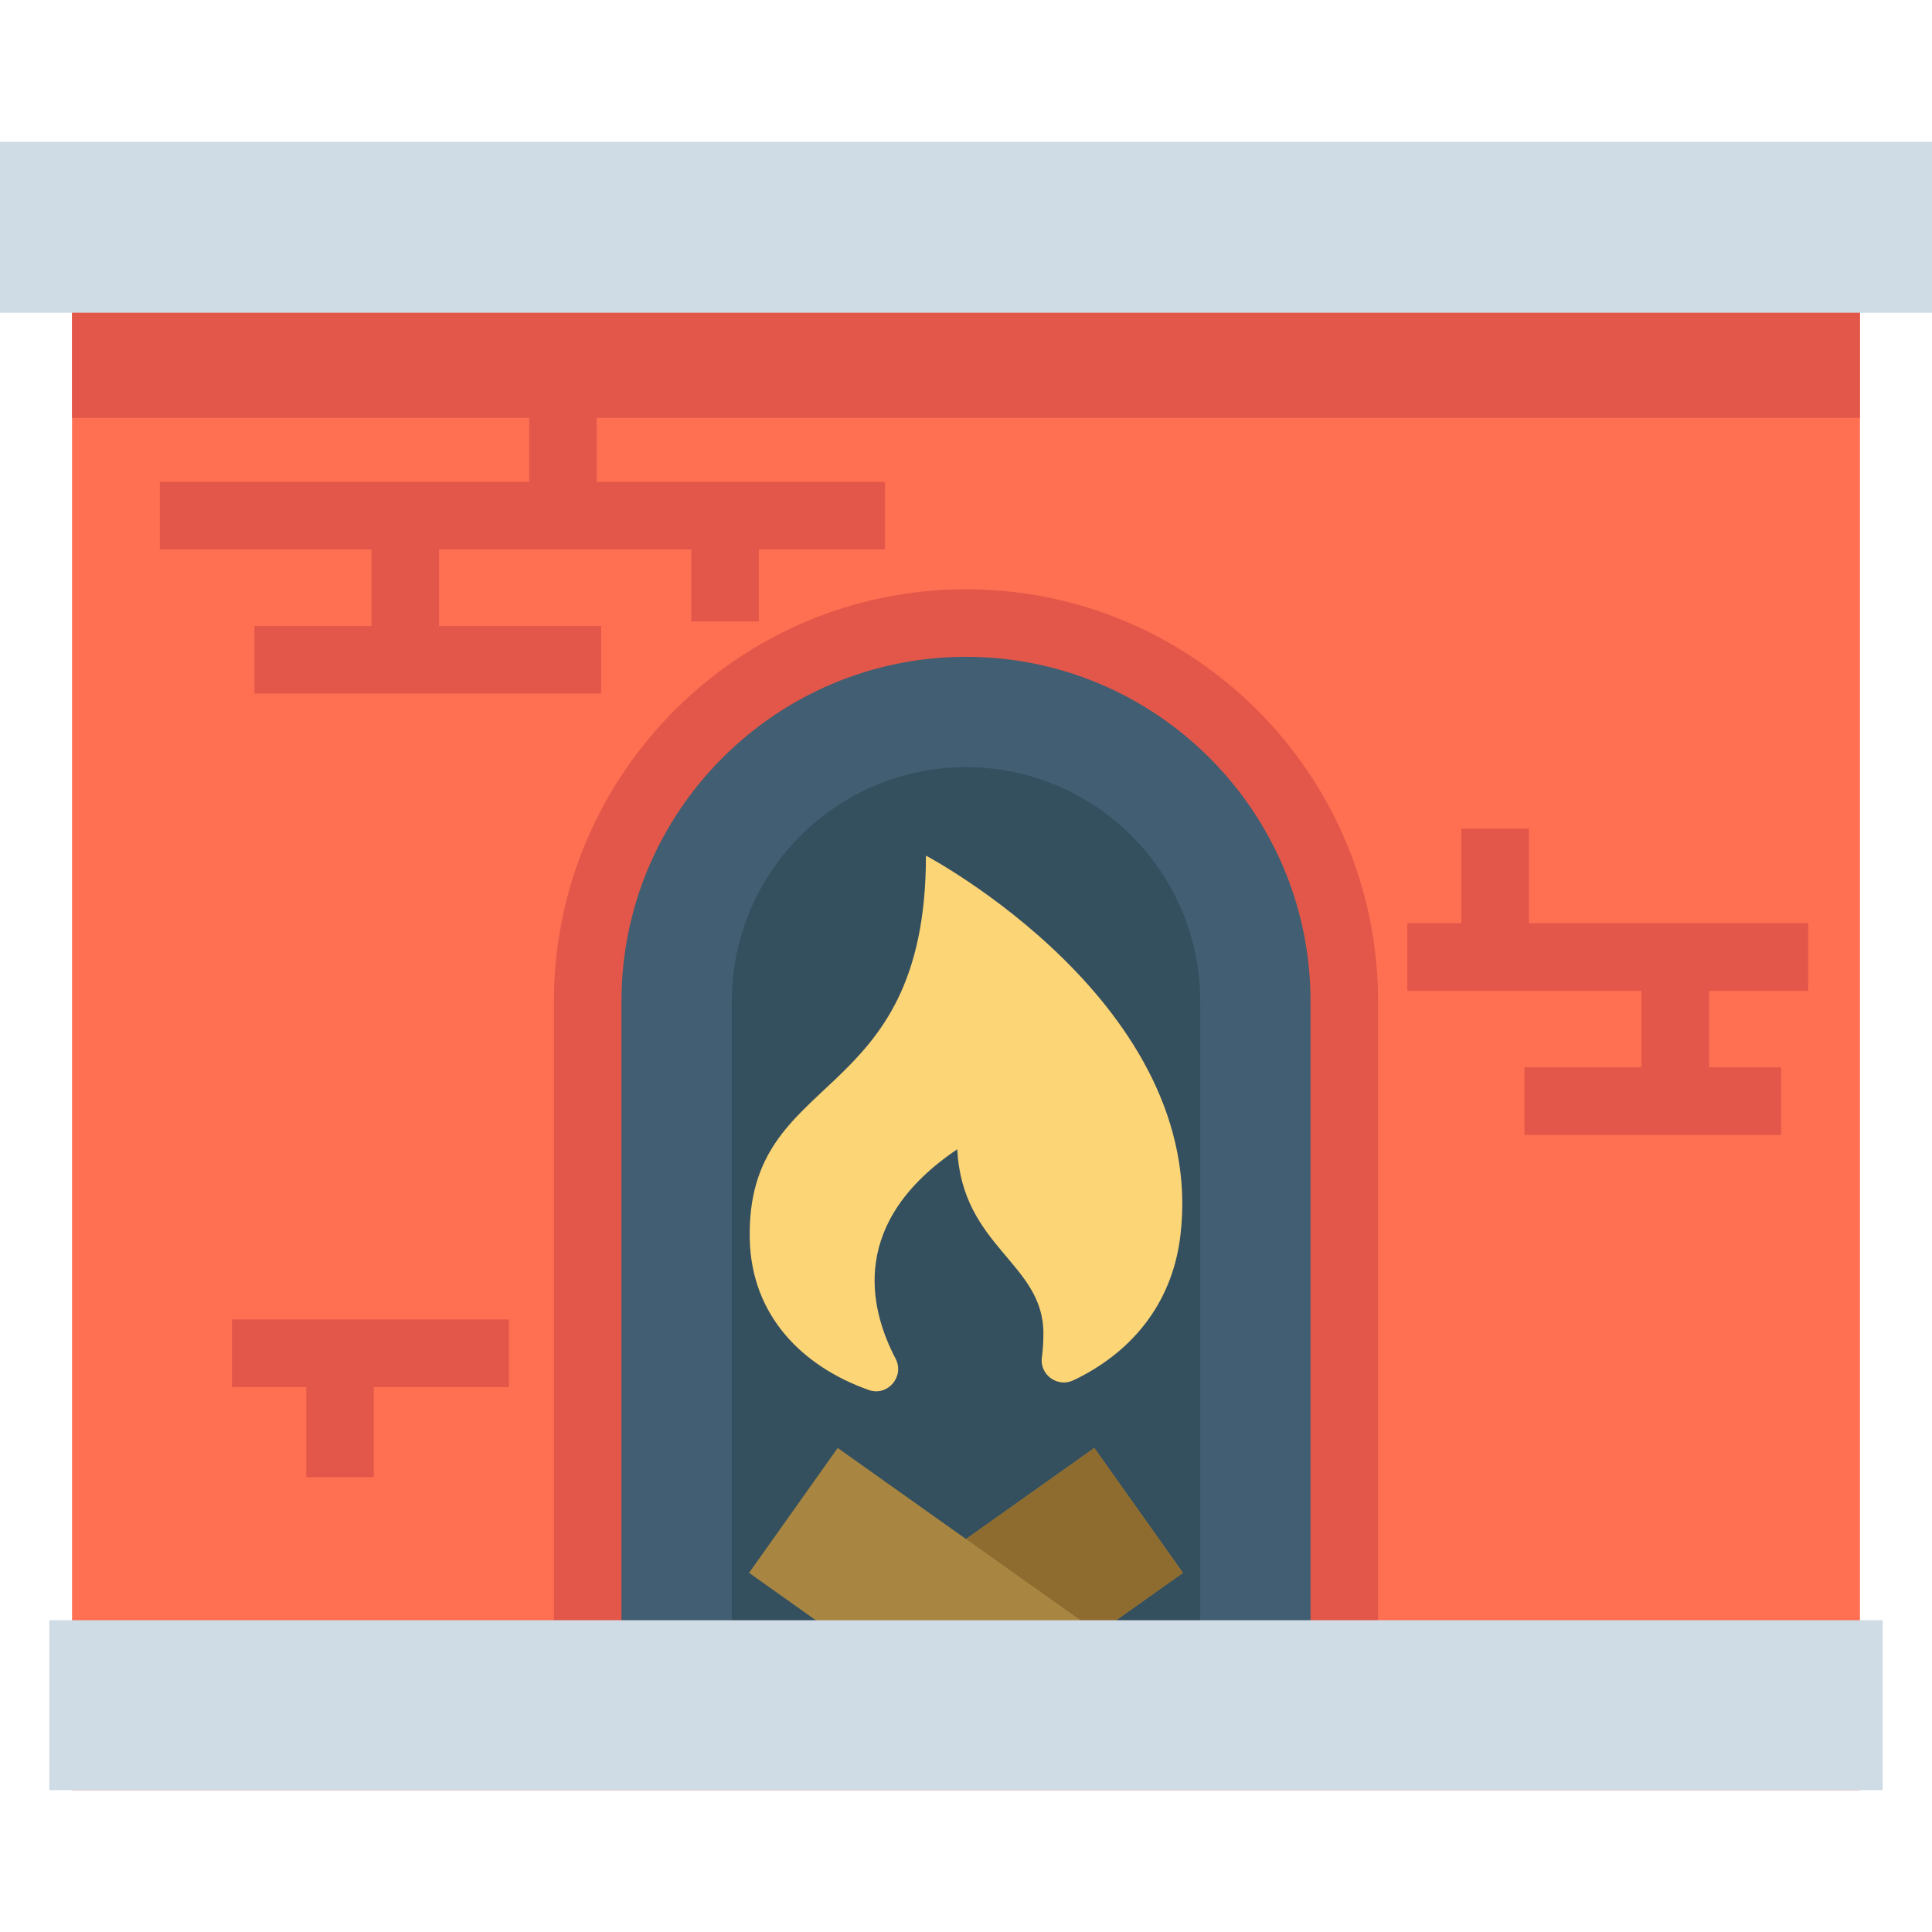
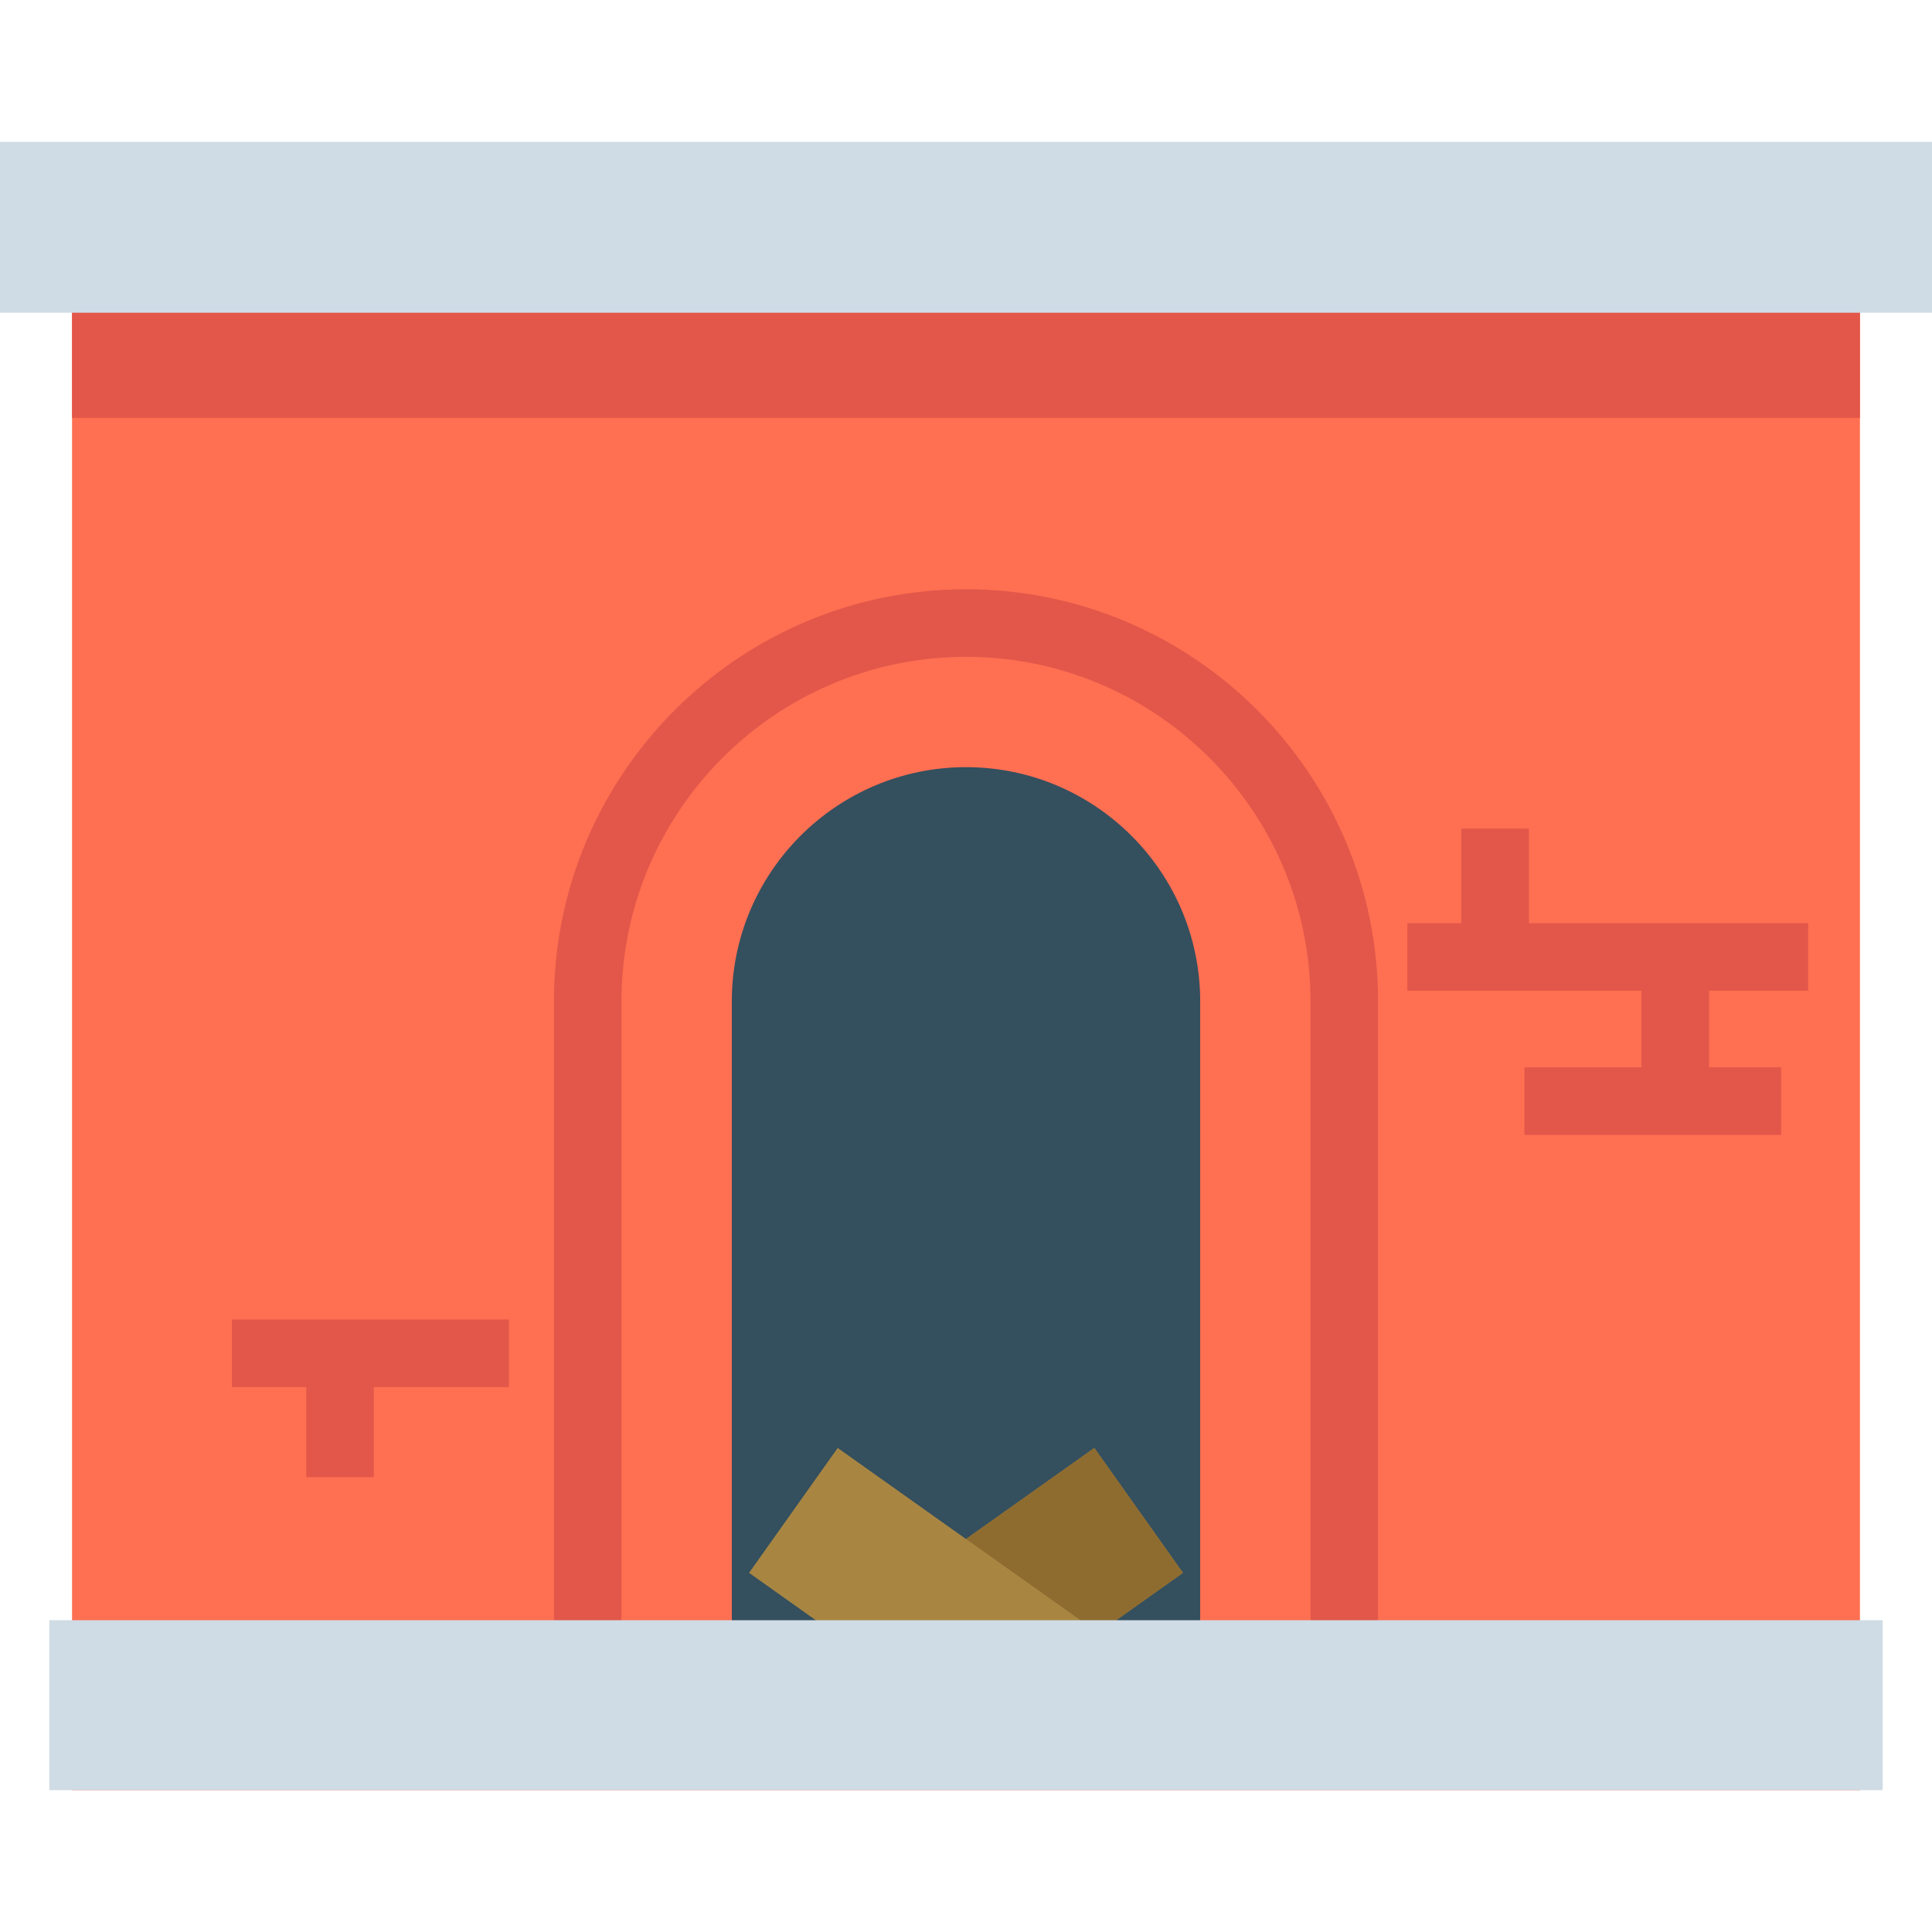
<svg xmlns="http://www.w3.org/2000/svg" version="1.1" id="Layer_1" x="0px" y="0px" viewBox="0 0 512 512" style="enable-background:new 0 0 512 512;" xml:space="preserve">
  <rect x="19.096" y="82.874" style="fill:#FF6F52;" width="473.809" height="391.531" />
  <rect x="19.096" y="76.106" style="fill:#E25749;" width="473.809" height="34.647" />
-   <path style="fill:#415E72;" d="M256,165.114L256,165.114c-55.368,0-100.252,44.884-100.252,100.252v170.848h200.504V265.366  C356.252,209.998,311.368,165.114,256,165.114z" />
  <path style="fill:#344F5E;" d="M193.939,444.889V265.366c0-34.22,27.84-62.061,62.061-62.061s62.061,27.84,62.061,62.061v179.523  H193.939z" />
  <path style="fill:#E25749;" d="M356.252,445.165c-4.945,0-8.951-4.008-8.951-8.951V265.366c0-50.343-40.956-91.301-91.301-91.301  s-91.301,40.958-91.301,91.301v170.848c0,4.943-4.008,8.951-8.951,8.951c-4.943,0-8.951-4.008-8.951-8.951V265.366  c0-60.214,48.988-109.203,109.203-109.203c60.216,0,109.203,48.988,109.203,109.203v170.848  C365.203,441.157,361.196,445.165,356.252,445.165z" />
  <polygon style="fill:#A88642;" points="313.49,416.82 290.002,383.725 256,407.857 221.998,383.725 198.51,416.82 220.936,432.741   225.841,436.214 295.969,436.214 291.064,432.741 " />
-   <path style="fill:#FCD577;" d="M245.384,226.751c0,67.442-47.728,56.029-46.69,101.682c0.461,20.257,13.958,33.707,31.536,39.93  c5.015,1.776,9.574-3.595,7.107-8.308c-7.244-13.837-12.04-36.341,16.348-55.487c1.282,25.96,22.826,30.09,22.826,48.765  c0,2.357-0.149,4.483-0.409,6.398c-0.625,4.603,4.158,8.06,8.354,6.068c14.774-7.013,26.153-19.719,28.369-38.404  C320.088,266.179,245.384,226.751,245.384,226.751z" />
  <polygon style="fill:#8E6C30;" points="290.006,383.724 313.493,416.819 291.068,432.74 256.004,407.856 " />
  <g>
    <polygon style="fill:#E25749;" points="479.18,262.564 479.18,244.661 452.923,244.661 435.021,244.661 405.184,244.661    405.184,219.598 387.282,219.598 387.282,244.661 372.96,244.661 372.96,262.564 387.282,262.564 405.184,262.564 435.021,262.564    435.021,282.853 403.991,282.853 403.991,300.755 435.021,300.755 452.923,300.755 472.019,300.755 472.019,282.853    452.923,282.853 452.923,262.564  " />
    <polygon style="fill:#E25749;" points="81.156,349.687 61.464,349.687 61.464,367.589 81.156,367.589 81.156,391.459    99.058,391.459 99.058,367.589 134.862,367.589 134.862,349.687 99.058,349.687  " />
-     <polygon style="fill:#E25749;" points="183.198,127.701 158.135,127.701 158.135,85.854 140.233,85.854 140.233,127.701    116.364,127.701 98.462,127.701 42.368,127.701 42.368,145.603 98.462,145.603 98.462,165.892 67.431,165.892 67.431,183.794    98.462,183.794 116.364,183.794 159.329,183.794 159.329,165.892 116.364,165.892 116.364,145.603 140.233,145.603    158.135,145.603 183.198,145.603 183.198,164.699 201.1,164.699 201.1,145.603 234.517,145.603 234.517,127.701 201.1,127.701  " />
  </g>
  <g>
    <rect x="13.073" y="429.375" style="fill:#CFDCE5;" width="485.851" height="45.031" />
    <rect y="37.594" style="fill:#CFDCE5;" width="512" height="45.278" />
  </g>
  <g>
</g>
  <g>
</g>
  <g>
</g>
  <g>
</g>
  <g>
</g>
  <g>
</g>
  <g>
</g>
  <g>
</g>
  <g>
</g>
  <g>
</g>
  <g>
</g>
  <g>
</g>
  <g>
</g>
  <g>
</g>
  <g>
</g>
</svg>